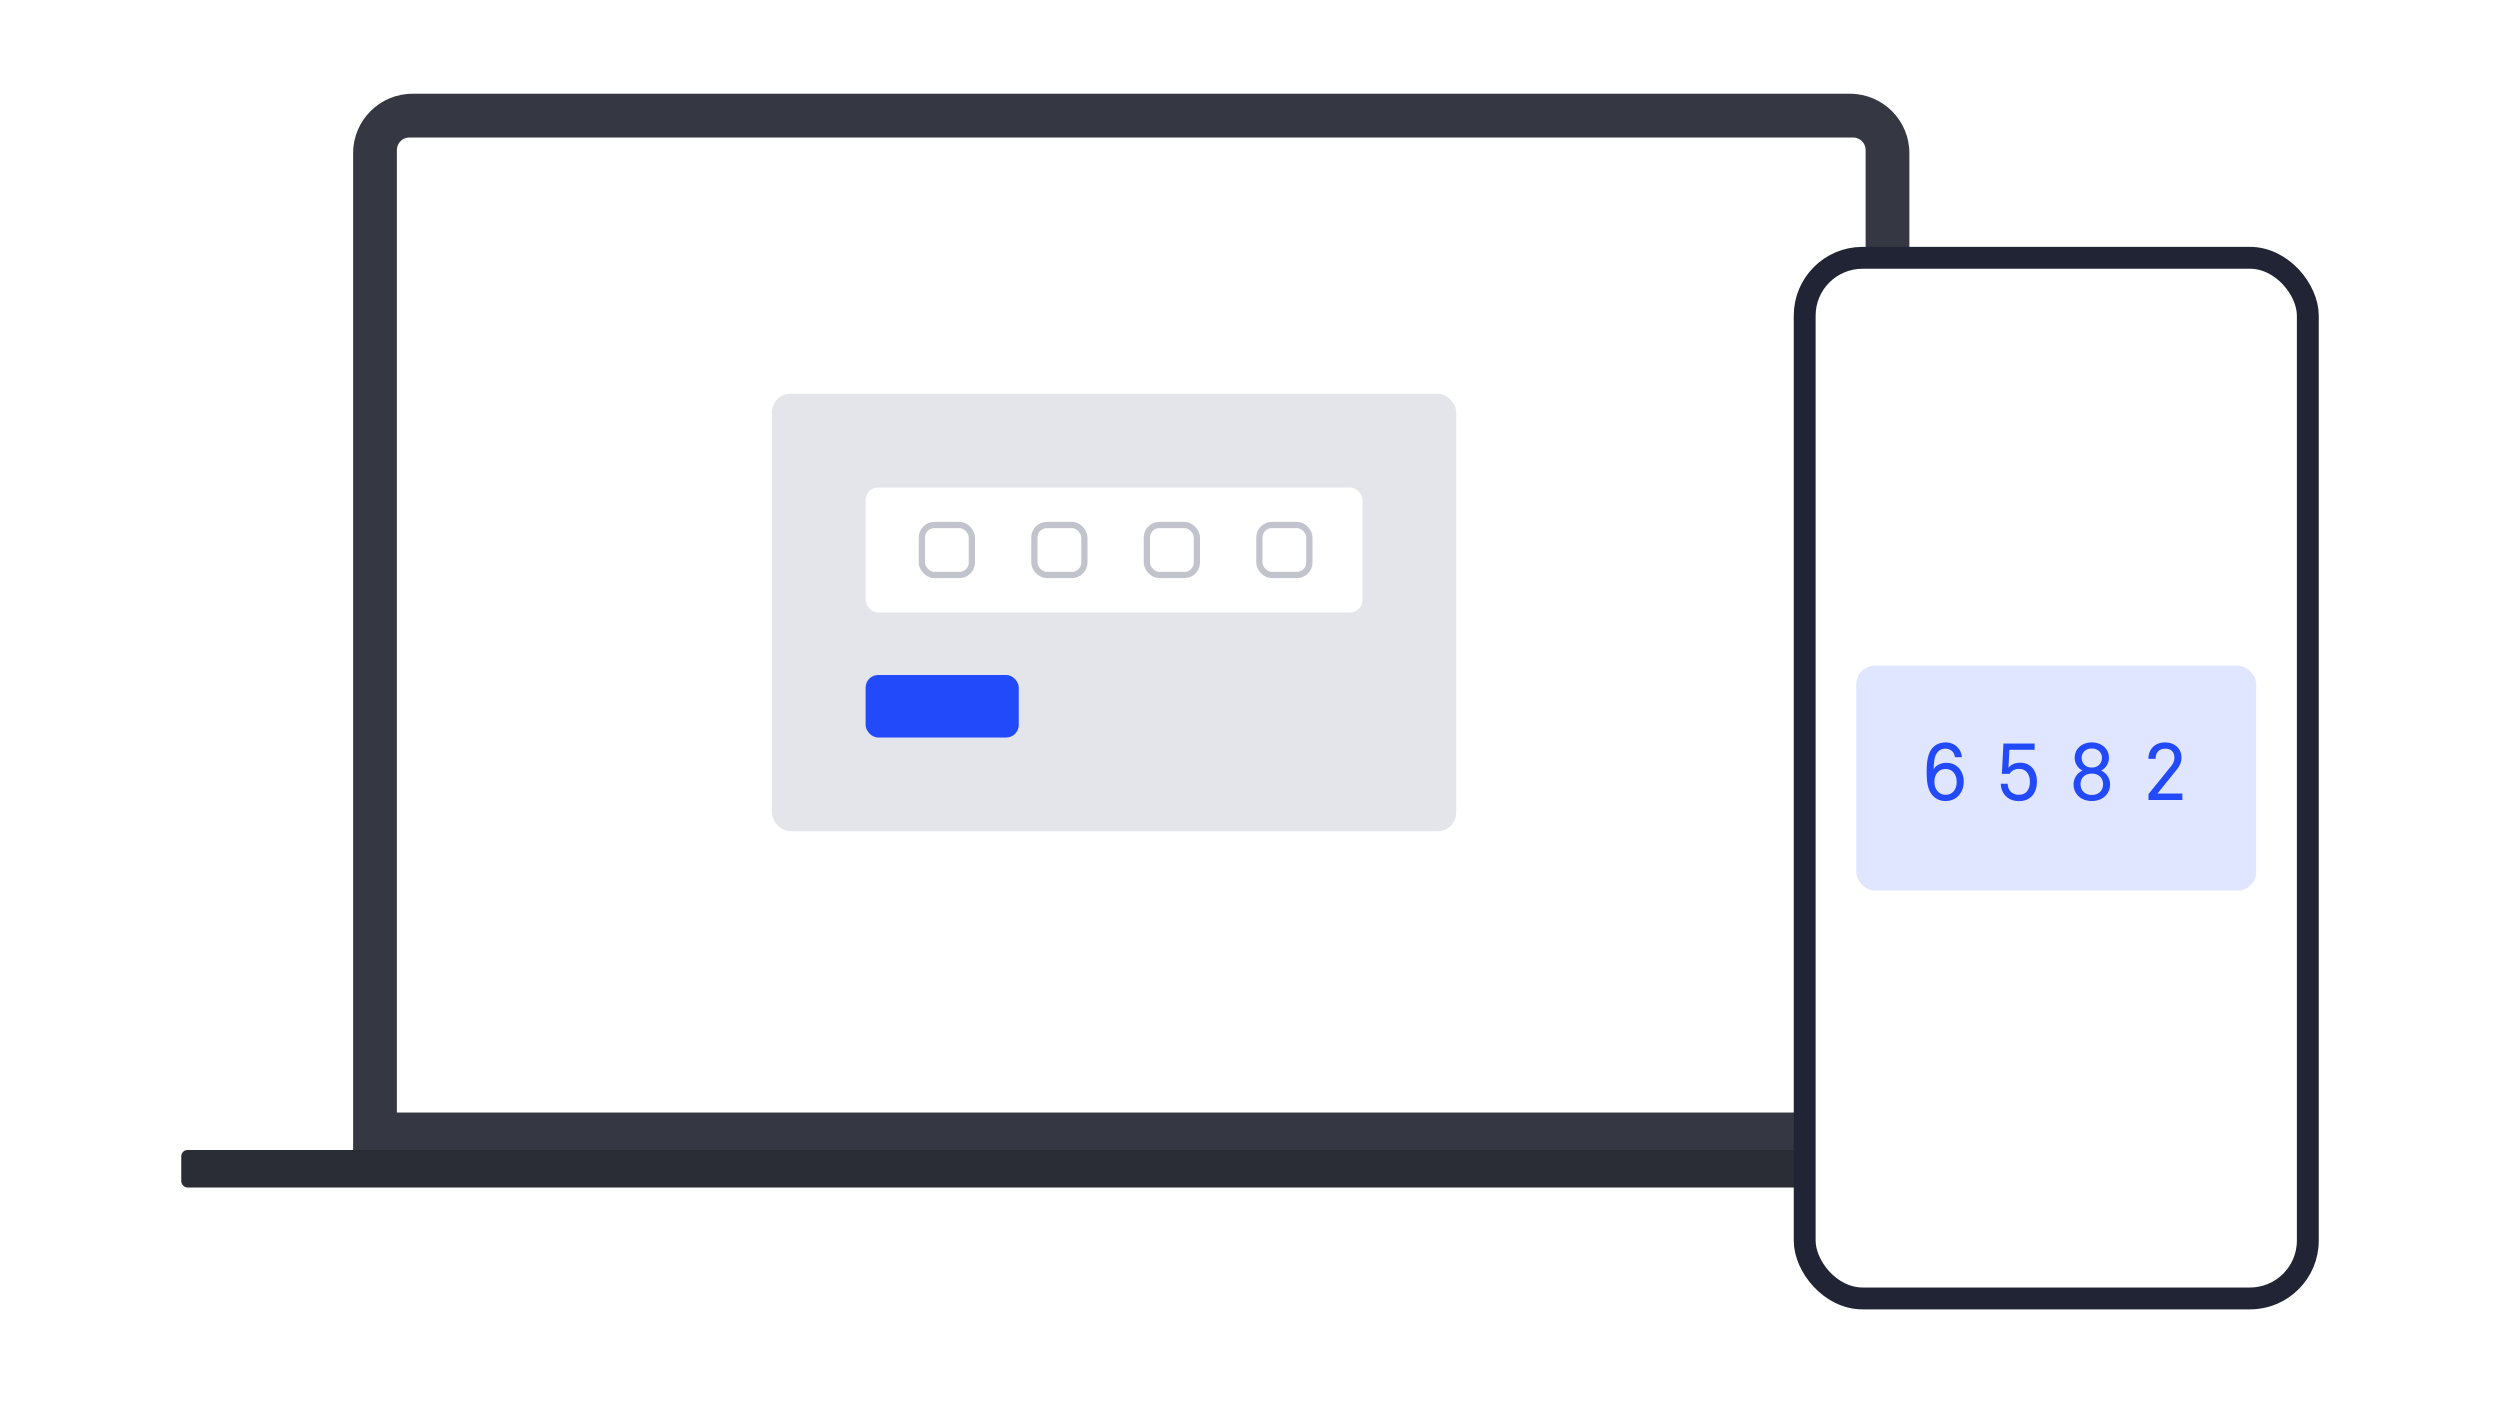
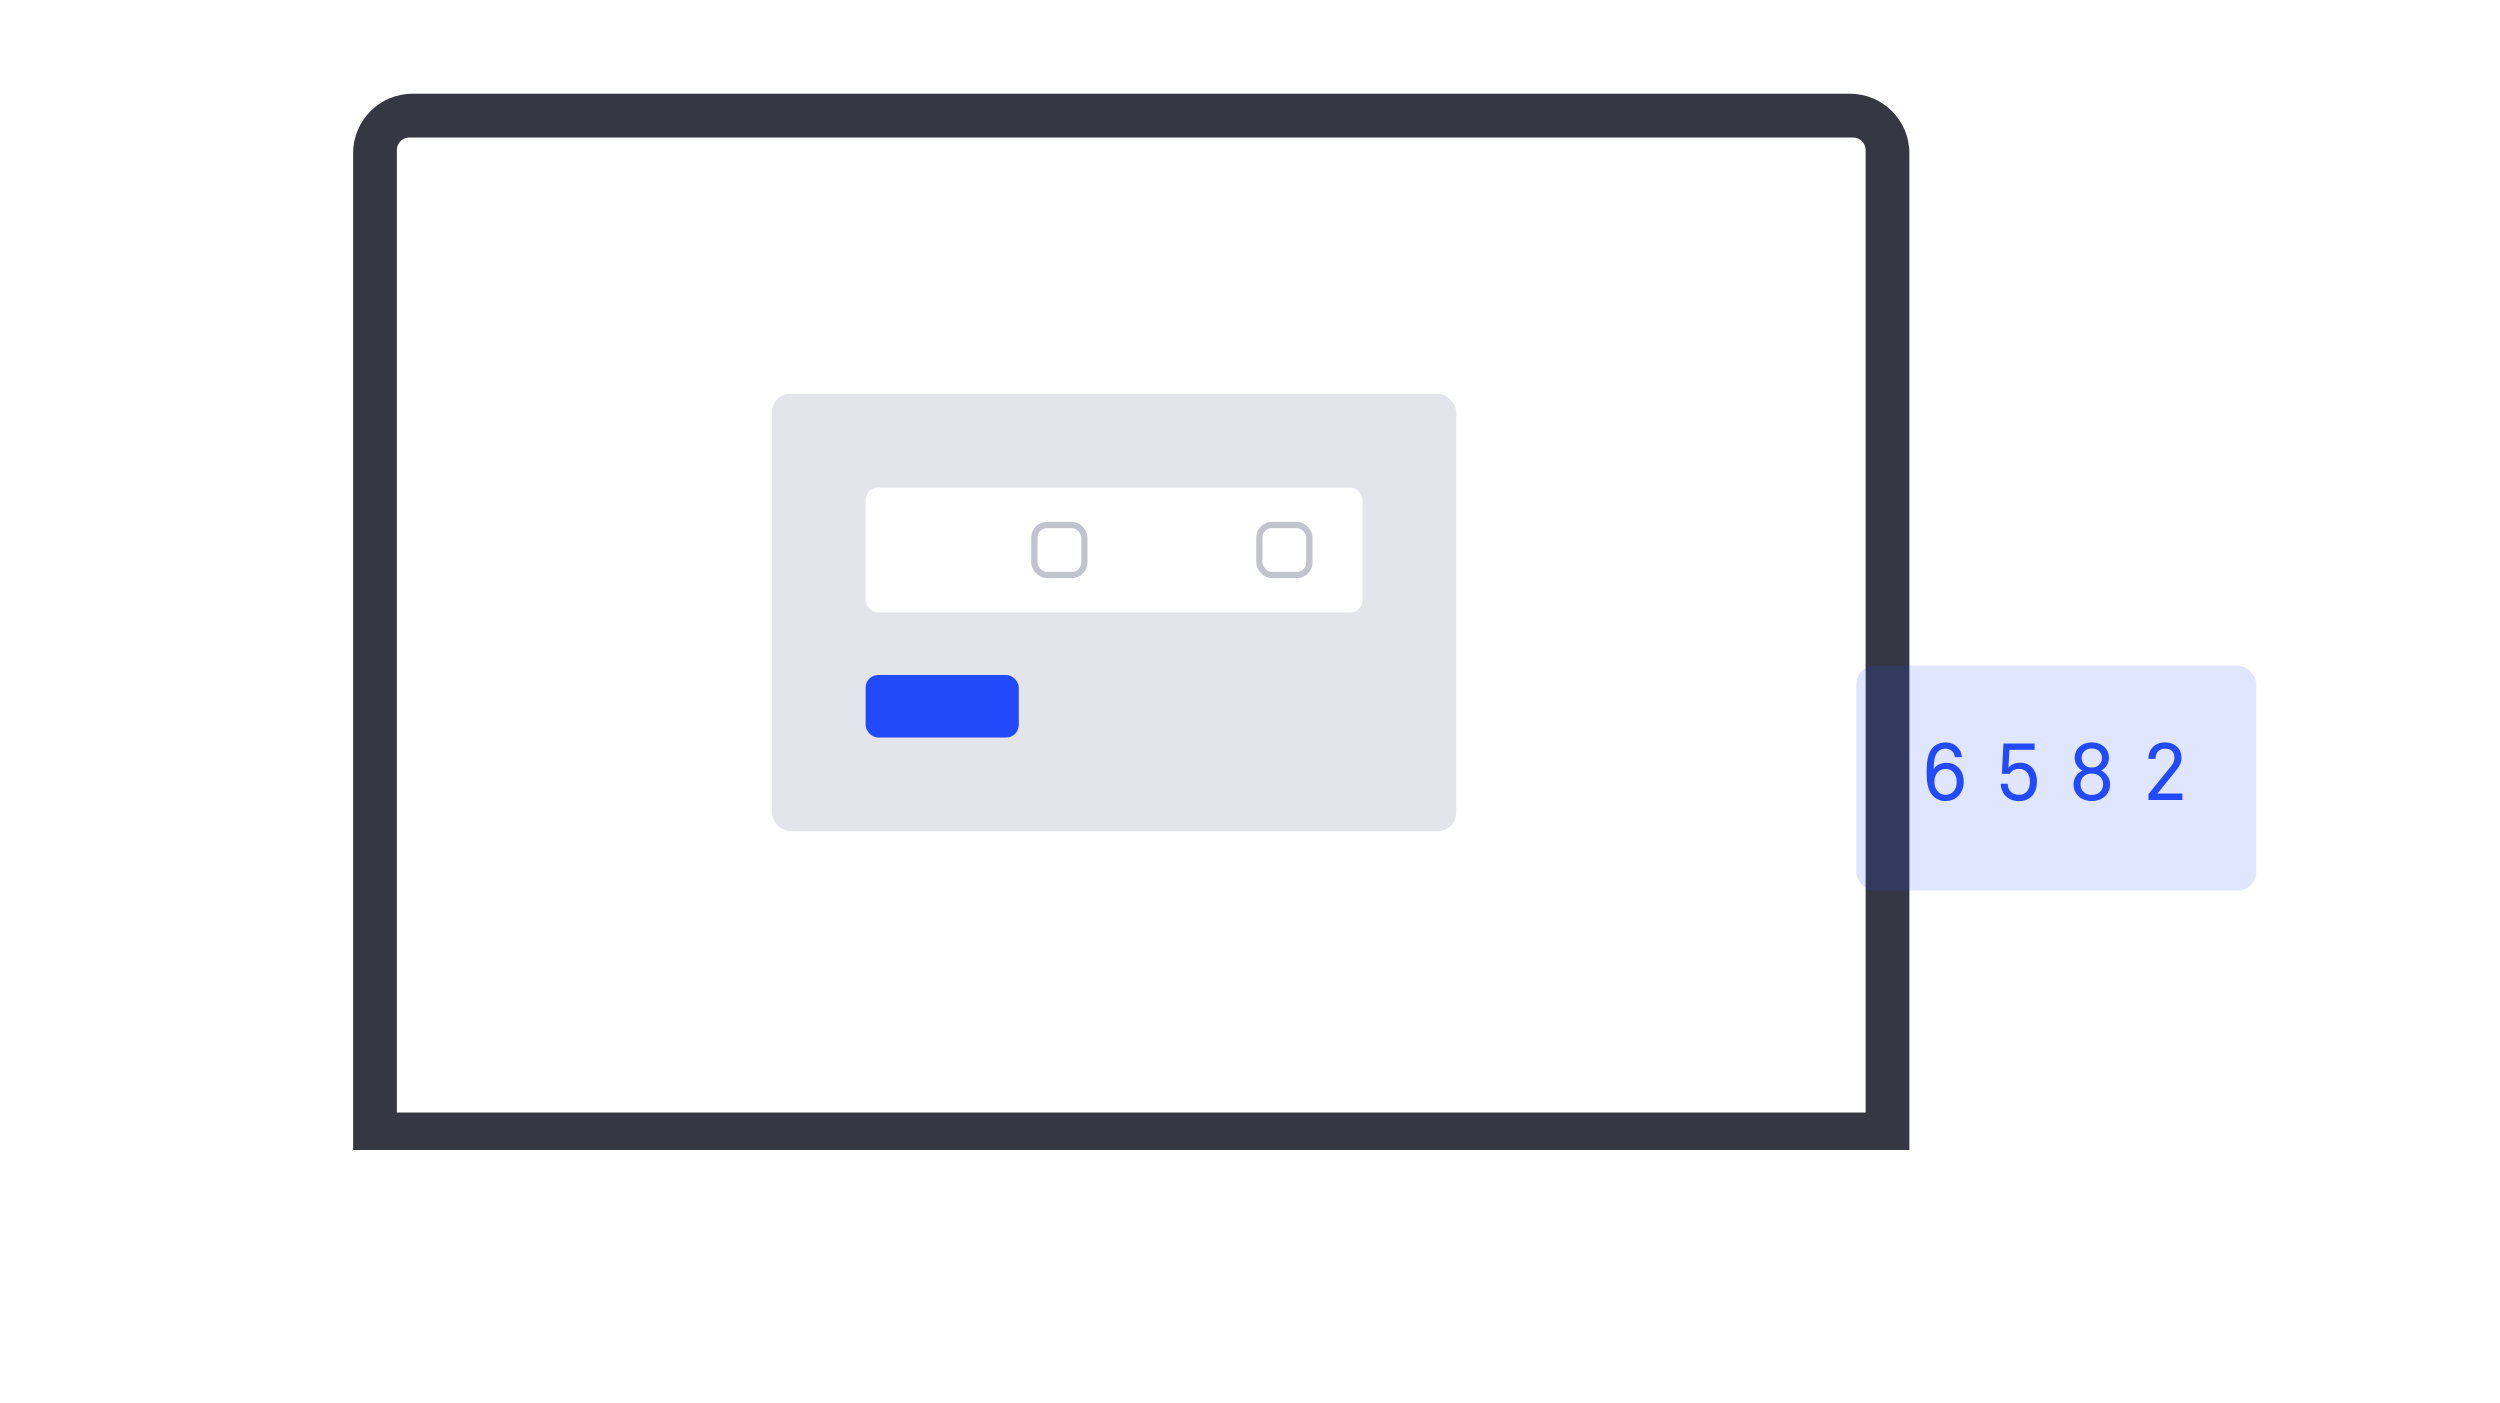
<svg xmlns="http://www.w3.org/2000/svg" width="800" height="449" viewBox="0 0 800 449" fill="none">
  <rect width="800" height="449" fill="white" />
  <path d="M113 49C113 38.507 121.507 30 132 30H592C602.493 30 611 38.507 611 49V368H113V49Z" fill="#353843" />
  <path d="M127 48C127 45.791 128.791 44 131 44H593C595.209 44 597 45.791 597 48V356H127V48Z" fill="white" />
  <rect x="247" y="126" width="219" height="140" rx="6" fill="#E4E5EB" />
  <rect x="277" y="156" width="159" height="40" rx="4" fill="white" />
-   <rect x="295" y="168" width="16" height="16" rx="4" stroke="#C2C4CD" stroke-width="2" />
  <rect x="331" y="168" width="16" height="16" rx="4" stroke="#C2C4CD" stroke-width="2" />
-   <rect x="367" y="168" width="16" height="16" rx="4" stroke="#C2C4CD" stroke-width="2" />
  <rect x="403" y="168" width="16" height="16" rx="4" stroke="#C2C4CD" stroke-width="2" />
  <rect x="277" y="216" width="49" height="20" rx="4" fill="#224AFA" />
-   <rect x="58" y="368" width="608" height="12" rx="2" fill="#2B2D36" />
-   <rect x="577.5" y="82.5" width="161" height="333" rx="18.5" fill="white" />
  <rect x="594" y="213" width="128" height="72" rx="6" fill="#224AFA" fill-opacity="0.14" />
-   <path d="M628.39 250.176C628.39 248.278 627.74 246.614 626.57 245.496C625.712 244.664 624.412 244.092 622.774 244.092C621.058 244.092 619.342 244.95 618.77 246.198C618.796 244.3 618.9 241.96 620.044 240.66C620.59 240.036 621.37 239.568 622.514 239.568C623.372 239.568 624.022 239.828 624.542 240.27C625.088 240.738 625.504 241.414 625.556 242.298H627.792C627.74 240.972 627.142 239.854 626.336 239.048C625.426 238.138 624.126 237.566 622.592 237.566C620.304 237.566 618.744 238.658 617.886 240.01C616.664 241.96 616.534 244.638 616.534 247.212C616.534 249.786 616.768 252.308 618.068 254.102C618.952 255.324 620.46 256.338 622.488 256.338C624.36 256.338 625.79 255.636 626.752 254.596C627.766 253.478 628.39 251.996 628.39 250.176ZM626.154 250.202C626.154 251.476 625.79 252.542 625.088 253.296C624.516 253.92 623.736 254.336 622.592 254.336C621.448 254.336 620.642 253.868 620.07 253.244C619.368 252.49 619.004 251.476 619.004 250.202C619.004 248.928 619.342 247.914 620.018 247.16C620.564 246.536 621.396 246.068 622.54 246.068C623.684 246.068 624.542 246.484 625.088 247.108C625.764 247.862 626.154 248.928 626.154 250.202ZM651.809 250.046C651.809 248.252 651.263 246.64 650.197 245.548C649.313 244.638 648.091 244.066 646.505 244.066C644.971 244.066 643.515 244.534 642.709 245.704L642.995 239.932H651.081V237.93H641.097L640.603 247.628H643.073C643.697 246.588 644.841 246.042 646.063 246.042C647.207 246.042 647.987 246.432 648.559 247.056C649.235 247.81 649.573 248.902 649.573 250.15C649.573 251.372 649.287 252.412 648.689 253.166C648.143 253.868 647.311 254.336 646.063 254.336C644.919 254.336 644.061 253.972 643.463 253.374C642.865 252.776 642.501 251.944 642.449 250.8H640.239C640.317 252.464 640.889 253.816 641.903 254.804C642.891 255.766 644.321 256.364 646.089 256.364C647.987 256.364 649.365 255.688 650.301 254.648C651.315 253.53 651.809 251.944 651.809 250.046ZM675.228 251.034C675.228 249.058 674.058 247.342 672.394 246.588C673.876 245.808 674.864 244.248 674.864 242.506C674.864 241.024 674.266 239.854 673.382 239.022C672.368 238.086 670.964 237.566 669.378 237.566C667.792 237.566 666.388 238.086 665.374 239.022C664.49 239.854 663.892 241.024 663.892 242.506C663.892 244.248 664.88 245.808 666.362 246.588C664.698 247.342 663.528 249.058 663.528 251.034C663.528 252.412 663.996 253.504 664.724 254.362C665.79 255.636 667.48 256.338 669.378 256.338C671.276 256.338 672.966 255.636 674.032 254.362C674.76 253.504 675.228 252.412 675.228 251.034ZM672.628 242.506C672.628 244.17 671.458 245.626 669.378 245.626C667.298 245.626 666.128 244.17 666.128 242.506C666.128 240.66 667.584 239.516 669.378 239.516C671.172 239.516 672.628 240.66 672.628 242.506ZM672.992 250.93C672.992 253.062 671.484 254.388 669.378 254.388C667.272 254.388 665.764 253.062 665.764 250.93C665.764 249.006 667.09 247.55 669.378 247.55C671.666 247.55 672.992 249.006 672.992 250.93ZM698.36 256V253.92H690.404L696.54 246.302C697.528 245.08 698.074 243.884 698.074 242.454C698.074 241.31 697.788 240.426 697.242 239.646C696.332 238.372 694.798 237.566 692.822 237.566C689.624 237.566 687.492 239.698 687.492 242.844H689.78C689.78 240.452 691.236 239.568 692.848 239.568C694.746 239.568 695.812 240.634 695.812 242.48C695.812 243.416 695.5 244.222 694.824 245.08L687.518 254.102V256H698.36Z" fill="#224AFA" />
-   <rect x="577.5" y="82.5" width="161" height="333" rx="18.5" stroke="#202434" stroke-width="7" />
+   <path d="M628.39 250.176C628.39 248.278 627.74 246.614 626.57 245.496C625.712 244.664 624.412 244.092 622.774 244.092C621.058 244.092 619.342 244.95 618.77 246.198C618.796 244.3 618.9 241.96 620.044 240.66C620.59 240.036 621.37 239.568 622.514 239.568C623.372 239.568 624.022 239.828 624.542 240.27C625.088 240.738 625.504 241.414 625.556 242.298H627.792C627.74 240.972 627.142 239.854 626.336 239.048C625.426 238.138 624.126 237.566 622.592 237.566C620.304 237.566 618.744 238.658 617.886 240.01C616.664 241.96 616.534 244.638 616.534 247.212C616.534 249.786 616.768 252.308 618.068 254.102C618.952 255.324 620.46 256.338 622.488 256.338C624.36 256.338 625.79 255.636 626.752 254.596C627.766 253.478 628.39 251.996 628.39 250.176ZM626.154 250.202C626.154 251.476 625.79 252.542 625.088 253.296C624.516 253.92 623.736 254.336 622.592 254.336C621.448 254.336 620.642 253.868 620.07 253.244C619.368 252.49 619.004 251.476 619.004 250.202C619.004 248.928 619.342 247.914 620.018 247.16C620.564 246.536 621.396 246.068 622.54 246.068C623.684 246.068 624.542 246.484 625.088 247.108C625.764 247.862 626.154 248.928 626.154 250.202ZM651.809 250.046C651.809 248.252 651.263 246.64 650.197 245.548C649.313 244.638 648.091 244.066 646.505 244.066C644.971 244.066 643.515 244.534 642.709 245.704L642.995 239.932H651.081V237.93H641.097L640.603 247.628H643.073C643.697 246.588 644.841 246.042 646.063 246.042C647.207 246.042 647.987 246.432 648.559 247.056C649.235 247.81 649.573 248.902 649.573 250.15C649.573 251.372 649.287 252.412 648.689 253.166C648.143 253.868 647.311 254.336 646.063 254.336C644.919 254.336 644.061 253.972 643.463 253.374C642.865 252.776 642.501 251.944 642.449 250.8H640.239C640.317 252.464 640.889 253.816 641.903 254.804C642.891 255.766 644.321 256.364 646.089 256.364C647.987 256.364 649.365 255.688 650.301 254.648C651.315 253.53 651.809 251.944 651.809 250.046M675.228 251.034C675.228 249.058 674.058 247.342 672.394 246.588C673.876 245.808 674.864 244.248 674.864 242.506C674.864 241.024 674.266 239.854 673.382 239.022C672.368 238.086 670.964 237.566 669.378 237.566C667.792 237.566 666.388 238.086 665.374 239.022C664.49 239.854 663.892 241.024 663.892 242.506C663.892 244.248 664.88 245.808 666.362 246.588C664.698 247.342 663.528 249.058 663.528 251.034C663.528 252.412 663.996 253.504 664.724 254.362C665.79 255.636 667.48 256.338 669.378 256.338C671.276 256.338 672.966 255.636 674.032 254.362C674.76 253.504 675.228 252.412 675.228 251.034ZM672.628 242.506C672.628 244.17 671.458 245.626 669.378 245.626C667.298 245.626 666.128 244.17 666.128 242.506C666.128 240.66 667.584 239.516 669.378 239.516C671.172 239.516 672.628 240.66 672.628 242.506ZM672.992 250.93C672.992 253.062 671.484 254.388 669.378 254.388C667.272 254.388 665.764 253.062 665.764 250.93C665.764 249.006 667.09 247.55 669.378 247.55C671.666 247.55 672.992 249.006 672.992 250.93ZM698.36 256V253.92H690.404L696.54 246.302C697.528 245.08 698.074 243.884 698.074 242.454C698.074 241.31 697.788 240.426 697.242 239.646C696.332 238.372 694.798 237.566 692.822 237.566C689.624 237.566 687.492 239.698 687.492 242.844H689.78C689.78 240.452 691.236 239.568 692.848 239.568C694.746 239.568 695.812 240.634 695.812 242.48C695.812 243.416 695.5 244.222 694.824 245.08L687.518 254.102V256H698.36Z" fill="#224AFA" />
</svg>